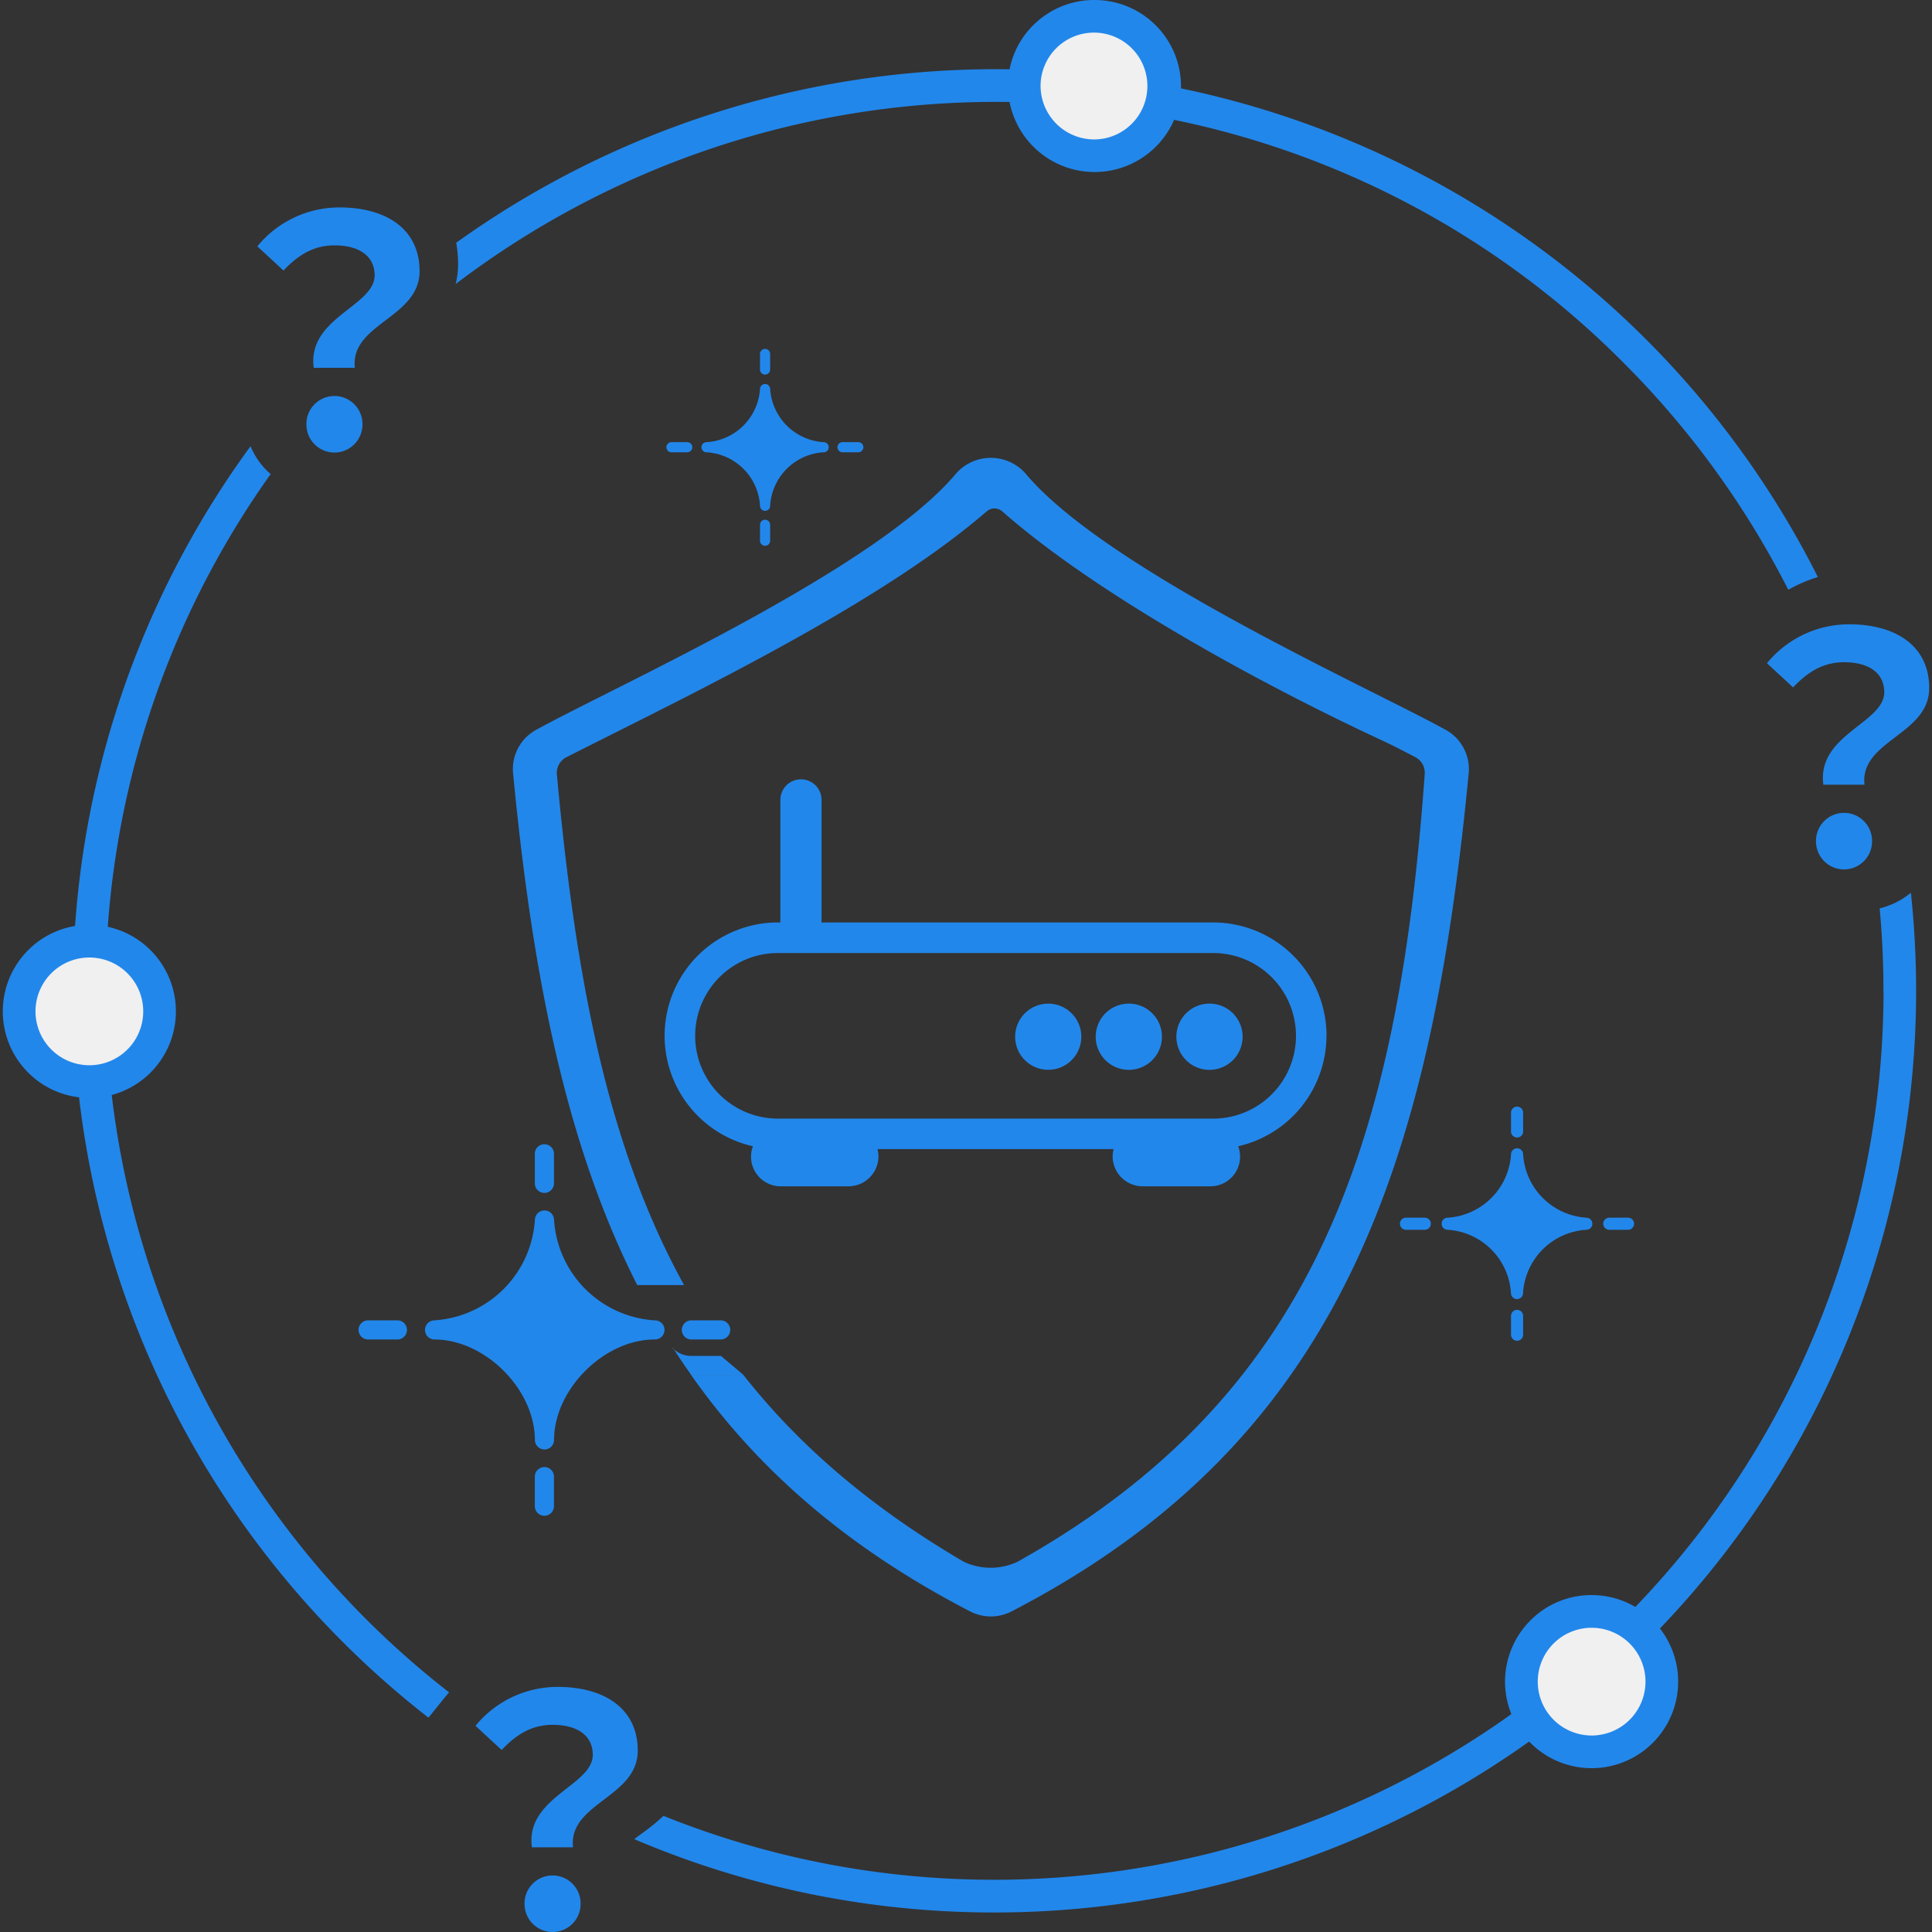
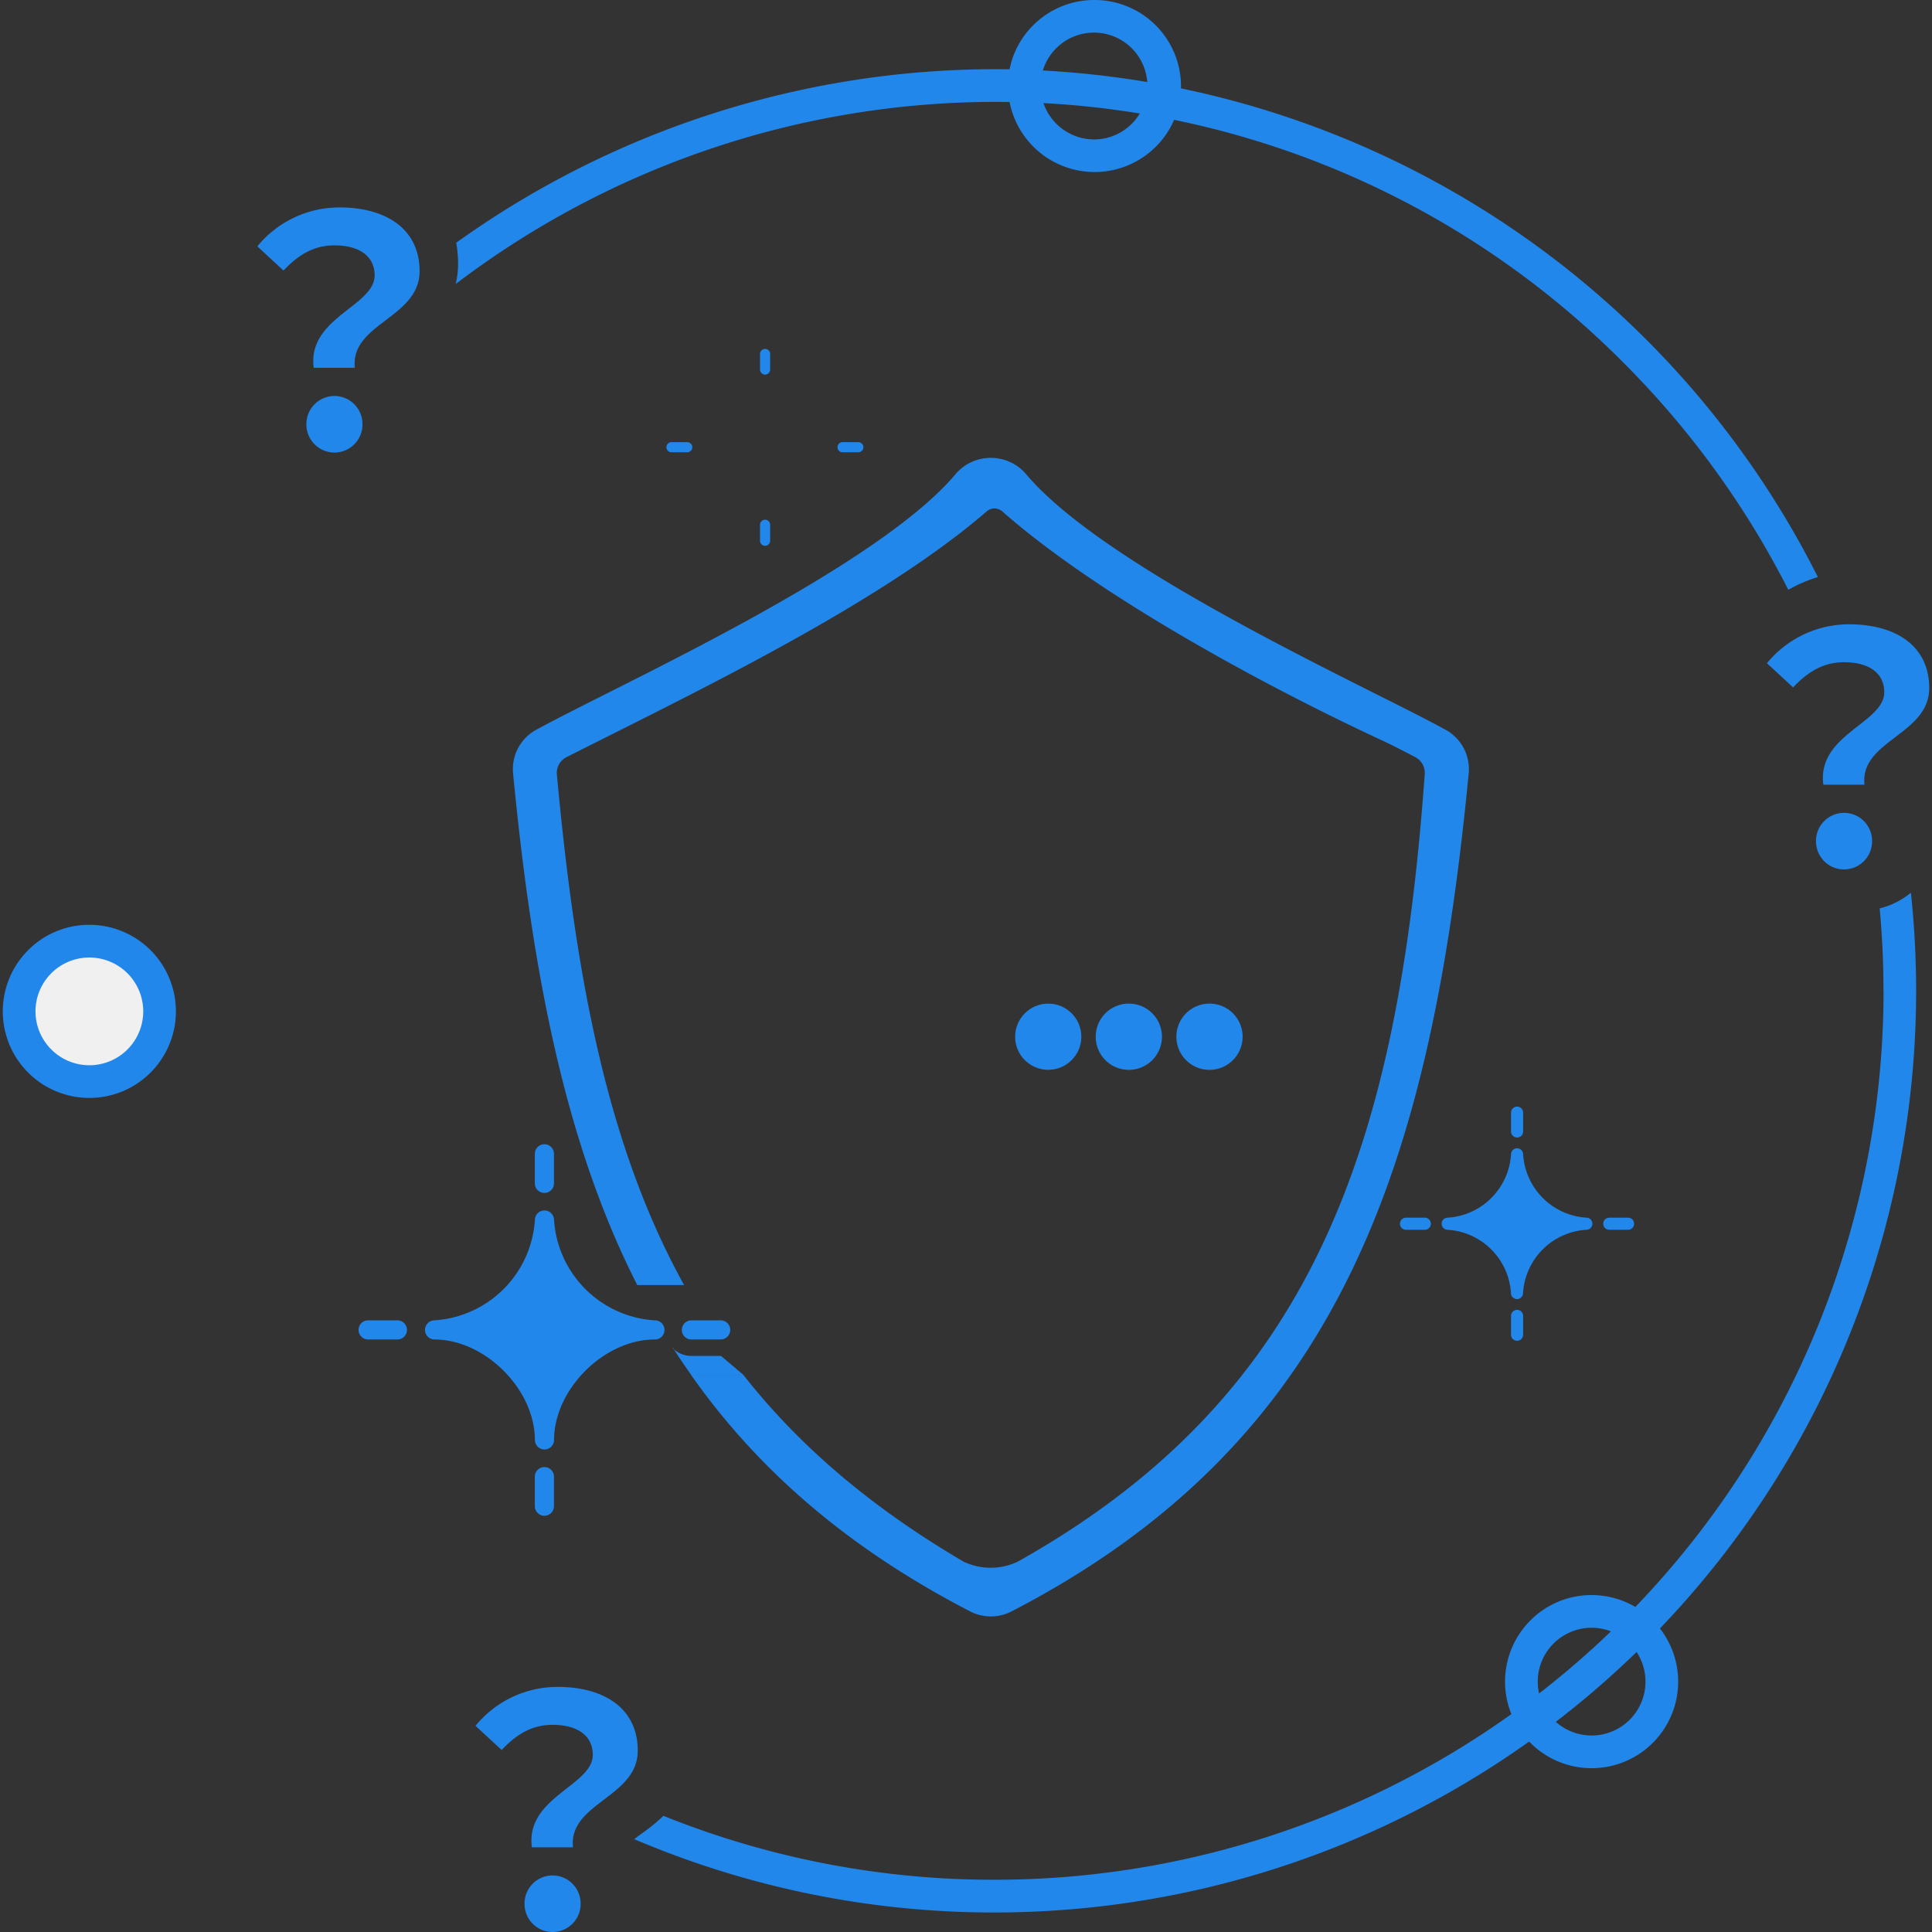
<svg xmlns="http://www.w3.org/2000/svg" width="245" height="245" viewBox="0 0 245 245">
  <rect x="0" y="0" width="245" height="245" fill="#333333" stroke="none" />
  <defs>
    <clipPath id="a">
      <rect width="245" height="245" transform="translate(321 1793)" fill="#dfdfdf" />
    </clipPath>
  </defs>
  <g transform="translate(-321 -1793)" clip-path="url(#a)">
    <g transform="translate(321.355 1793.005)">
      <path d="M238.589,87.774c0-2.425-1.938-3.8-5.089-3.8-2.508,0-4.488,1.088-6.468,3.193l-3.317-3.068a13.444,13.444,0,0,1,10.428-4.934c5.867,0,10.148,2.705,10.148,8.085,0,5.939-8.811,6.634-8.209,12.252h-5.214c-.85-6.344,7.722-7.805,7.722-11.723Zm-8.655,18.917a3.556,3.556,0,1,1,7.111,0,3.555,3.555,0,1,1-7.111,0Z" fill="#2287eb" />
      <path d="M74.817,222.523c0-2.425-1.938-3.8-5.089-3.8-2.508,0-4.488,1.088-6.468,3.193l-3.317-3.068a13.444,13.444,0,0,1,10.428-4.934c5.867,0,10.148,2.705,10.148,8.085,0,5.939-8.811,6.634-8.209,12.252H67.095c-.85-6.344,7.722-7.805,7.722-11.723ZM66.162,241.44a3.556,3.556,0,1,1,7.111,0,3.555,3.555,0,0,1-7.111,0Z" fill="#2287eb" />
      <path d="M125.8,12.915h-.041A113.206,113.206,0,0,0,57.434,36.009c-.985,4.084-4.188,6.437-6.23,7.929a15.96,15.96,0,0,0-1.876,1.513l.124,1.866a9.707,9.707,0,0,1,1.576,5.38c0,.207,0,.435-.021.663a9.893,9.893,0,0,1-9.847,9.256h-.674a9.832,9.832,0,0,1-6.509-2.5,112.766,112.766,0,0,0,22.638,154.5,19.452,19.452,0,0,1,14.532-6.551c9.94,0,16.346,5.5,16.346,14.024a10.98,10.98,0,0,1-3.69,8.189,111.945,111.945,0,0,0,41.928,8.106h.052A112.733,112.733,0,0,0,238.516,125.7c0-3.524-.166-7.028-.477-10.5a9.6,9.6,0,0,1-2.311.28h-.674a9.9,9.9,0,0,1-9.847-9.92,9.649,9.649,0,0,1,1.814-5.722l-.083-.829a10.963,10.963,0,0,1,1.1-6.23l-10.262-9.422,3.047-3.783a19.54,19.54,0,0,1,5.639-4.778A113.037,113.037,0,0,0,125.845,12.926Z" fill="none" />
      <path d="M70.723,241.357a.5.5,0,0,0-.135-.321L70.557,241h0a.537.537,0,0,0-.166.321.665.665,0,0,0,.166.373.754.754,0,0,0,.166-.363Z" fill="none" />
      <path d="M235.531,105.571a.5.5,0,0,0-.135-.321l-.031-.031h0a.537.537,0,0,0-.166.321.665.665,0,0,0,.166.373.755.755,0,0,0,.166-.363Z" fill="none" />
      <path d="M40.984,52.708a.5.5,0,0,0-.135-.321s-.021-.021-.031-.021a.489.489,0,0,0-.166.332.724.724,0,0,0,.166.384.754.754,0,0,0,.166-.363Z" fill="none" />
      <path d="M57.434,36.009a113.229,113.229,0,0,1,68.328-23.094h.041A111.983,111.983,0,0,1,205.5,45.97,113.155,113.155,0,0,1,226.42,74.786a19.072,19.072,0,0,1,3.752-1.617A117.007,117.007,0,0,0,125.8,8.769h-.041A117.48,117.48,0,0,0,57.5,30.775a15.814,15.814,0,0,1,.238,2.664,10.586,10.586,0,0,1-.311,2.571Z" fill="#2287eb" />
      <path d="M238.5,125.69A112.733,112.733,0,0,1,125.762,238.371h-.052a112.149,112.149,0,0,1-41.928-8.106,25.445,25.445,0,0,1-2.85,2.311c-.259.187-.56.415-.86.643a116.235,116.235,0,0,0,45.628,9.3h.052A116.874,116.874,0,0,0,242.632,125.69a118.392,118.392,0,0,0-.663-12.49,9.933,9.933,0,0,1-3.96,1.99c.321,3.472.487,6.976.477,10.5Z" fill="#2287eb" />
-       <path d="M56.605,214.614a112.766,112.766,0,0,1-22.638-154.5c-.155-.145-.321-.28-.477-.435a9.63,9.63,0,0,1-2.073-3.1A116.88,116.88,0,0,0,53.983,217.817l1.99-2.477c.207-.249.415-.5.622-.736Z" fill="#2287eb" />
      <path d="M47.152,34.91c0-2.425-1.938-3.8-5.089-3.8-2.508,0-4.488,1.088-6.468,3.193l-3.317-3.068A13.444,13.444,0,0,1,42.705,26.3c5.867,0,10.148,2.705,10.148,8.085,0,5.939-8.811,6.634-8.209,12.252H39.43c-.85-6.344,7.722-7.805,7.722-11.723ZM38.5,53.827a3.556,3.556,0,1,1,7.111,0,3.555,3.555,0,1,1-7.111,0Z" fill="#2287eb" />
      <path d="M10.977,119.346a8.9,8.9,0,1,1-8.9,8.9h0a8.9,8.9,0,0,1,8.9-8.9" fill="#f0f0f0" />
      <path d="M10.977,117.273a10.976,10.976,0,1,1-7.765,3.217A10.907,10.907,0,0,1,10.977,117.273Zm0,17.808a6.831,6.831,0,1,0-6.831-6.831A6.838,6.838,0,0,0,10.977,135.081Z" fill="#2287eb" />
-       <path d="M138.439,1.938a8.9,8.9,0,1,1-8.9,8.9h0a8.9,8.9,0,0,1,8.9-8.9" fill="#f0f0f0" />
      <path d="M138.439-.005A10.953,10.953,0,0,1,149.411,10.9a10.808,10.808,0,0,1-3.216,7.719A10.986,10.986,0,0,1,127.468,10.9a10.808,10.808,0,0,1,3.216-7.719A10.932,10.932,0,0,1,138.439-.005Zm0,17.683A6.774,6.774,0,1,0,131.6,10.9,6.813,6.813,0,0,0,138.439,17.678Z" fill="#2287eb" />
-       <path d="M201.481,204.342a8.9,8.9,0,1,1-8.9,8.9h0a8.9,8.9,0,0,1,8.9-8.9" fill="#f0f0f0" />
      <path d="M201.481,202.269a10.976,10.976,0,1,1-7.765,3.217A10.907,10.907,0,0,1,201.481,202.269Zm0,17.808a6.831,6.831,0,1,0-6.831-6.831A6.838,6.838,0,0,0,201.481,220.077Z" fill="#2287eb" />
      <path d="M68.681,151.272a1.214,1.214,0,0,0,1.213-1.213v-3.783a1.213,1.213,0,0,0-2.425,0v3.783A1.214,1.214,0,0,0,68.681,151.272Z" fill="#2287eb" />
      <path d="M68.681,186.037a1.214,1.214,0,0,0-1.213,1.213v3.783a1.213,1.213,0,0,0,2.425,0V187.25A1.208,1.208,0,0,0,68.681,186.037Z" fill="#2287eb" />
      <path d="M94.356,168.654a3.274,3.274,0,0,1-2.374,3.141c7.256,10,16.9,18.626,29.842,26.224a7.934,7.934,0,0,0,6.883.01c37.377-20.959,48.2-52.438,51.609-99.828a2.238,2.238,0,0,0-1.161-2.177c-1.368-.715-2.861-1.493-4.488-2.249-15.04-7-35.937-18.357-47.929-28.94a1.472,1.472,0,0,0-1.959,0C112.1,75.8,90.6,86.395,75.926,93.775c-1.6.808-3.1,1.555-4.467,2.249a2.231,2.231,0,0,0-1.192,2.208c2.529,27.541,6.924,49.37,17.5,67.136h3.3a3.287,3.287,0,0,1,3.286,3.286Z" fill="none" />
      <path d="M68.681,159.232a16.541,16.541,0,0,1-9.4,9.412,16.447,16.447,0,0,1,9.4,9.391,16.417,16.417,0,0,1,9.4-9.391,16.541,16.541,0,0,1-9.4-9.412Z" fill="none" />
      <path d="M68.681,178.035a16.418,16.418,0,0,0-9.4-9.391,16.541,16.541,0,0,0,9.4-9.412,16.541,16.541,0,0,0,9.4,9.412A16.477,16.477,0,0,0,68.681,178.035Z" fill="#fff" />
      <path d="M84.965,170.986s.073.062.114.093c-.031-.041-.052-.083-.083-.124Z" fill="#fff" />
      <path d="M91.07,167.431H87.286a1.213,1.213,0,0,0,0,2.425H91.07a1.213,1.213,0,0,0,0-2.425Z" fill="#2287eb" />
      <path d="M50.075,167.431H46.292a1.213,1.213,0,0,0,0,2.425h3.783a1.213,1.213,0,0,0,0-2.425Z" fill="#2287eb" />
      <path d="M200.818,154.412h0a8.587,8.587,0,0,1-8.023-8.033.767.767,0,0,0-1.534,0,8.586,8.586,0,0,1-8.033,8.033.767.767,0,1,0,0,1.534,8.569,8.569,0,0,1,8.023,8.023.767.767,0,1,0,1.534,0,8.561,8.561,0,0,1,8.023-8.023h0a.767.767,0,1,0,0-1.534Z" fill="#2287eb" />
      <path d="M192.028,144.244a.765.765,0,0,0,.767-.767v-2.384a.767.767,0,1,0-1.534,0v2.384A.765.765,0,0,0,192.028,144.244Z" fill="#2287eb" />
      <path d="M192.028,166.1a.765.765,0,0,0-.767.767v2.384a.767.767,0,1,0,1.534,0v-2.384A.765.765,0,0,0,192.028,166.1Z" fill="#2287eb" />
      <path d="M206.1,154.412H203.72a.767.767,0,1,0,0,1.534H206.1a.767.767,0,1,0,0-1.534Z" fill="#2287eb" />
      <path d="M180.326,154.412h-2.384a.767.767,0,1,0,0,1.534h2.384a.767.767,0,1,0,0-1.534Z" fill="#2287eb" />
-       <path d="M104.068,56.066h0a7.234,7.234,0,0,1-6.758-6.758.643.643,0,0,0-1.285,0,7.234,7.234,0,0,1-6.758,6.758.643.643,0,1,0,0,1.285,7.218,7.218,0,0,1,6.758,6.758.643.643,0,1,0,1.285,0,7.218,7.218,0,0,1,6.758-6.758h0a.643.643,0,1,0,0-1.285Z" fill="#2287eb" />
      <path d="M96.667,47.5a.646.646,0,0,0,.643-.643v-2a.643.643,0,0,0-1.285,0v2A.646.646,0,0,0,96.667,47.5Z" fill="#2287eb" />
      <path d="M96.667,65.9a.646.646,0,0,0-.643.643v2a.643.643,0,1,0,1.285,0v-2A.646.646,0,0,0,96.667,65.9Z" fill="#2287eb" />
      <path d="M108.515,56.066h-2a.643.643,0,1,0,0,1.285h2a.643.643,0,0,0,0-1.285Z" fill="#2287eb" />
      <path d="M86.82,56.066h-2a.643.643,0,1,0,0,1.285h2a.643.643,0,0,0,0-1.285Z" fill="#2287eb" />
      <path d="M82.663,167.431h0a13.647,13.647,0,0,1-12.76-12.76,1.213,1.213,0,0,0-2.425,0,13.647,13.647,0,0,1-12.76,12.76,1.213,1.213,0,0,0,0,2.425c6.437,0,12.76,6.323,12.76,12.77a1.213,1.213,0,0,0,2.425,0c0-6.437,6.323-12.76,12.76-12.77h0a1.213,1.213,0,1,0,0-2.425Z" fill="#2287eb" />
-       <path d="M167.866,131.349a14.39,14.39,0,0,0-14.377-14.377h-49.66V101.435a2.612,2.612,0,1,0-5.224,0v15.538h-.3a14.367,14.367,0,0,0-3.182,28.38,3.761,3.761,0,0,0,3.555,5.079h8.572a3.809,3.809,0,0,0,3.794-3.794,3.882,3.882,0,0,0-.124-.923h29.945a3.882,3.882,0,0,0-.124.923,3.809,3.809,0,0,0,3.794,3.794h8.572a3.761,3.761,0,0,0,3.555-5.079,14.39,14.39,0,0,0,11.195-14Zm-14.377,10.5H98.3a10.5,10.5,0,0,1,0-21H153.49a10.5,10.5,0,1,1,0,21Z" fill="#2287eb" />
      <circle cx="4.198" cy="4.198" r="4.198" transform="translate(128.375 127.265)" fill="#2287eb" />
      <path d="M142.793,127.265a4.2,4.2,0,1,0,4.2,4.2A4.194,4.194,0,0,0,142.793,127.265Z" fill="#2287eb" />
      <path d="M153.023,127.265a4.2,4.2,0,1,0,4.2,4.2A4.194,4.194,0,0,0,153.023,127.265Z" fill="#2287eb" />
      <path d="M91.07,171.94H87.286a3.253,3.253,0,0,1-2.2-.86c.7,1.109,1.451,2.187,2.2,3.265H93.92" fill="#2287eb" />
      <path d="M182.969,92.542c-2.115-1.161-5.172-2.705-8.821-4.53C160.517,81.16,137.724,69.7,129.66,60a5.882,5.882,0,0,0-8.738,0C112.868,69.7,90.064,81.16,76.444,88.012c-3.638,1.835-6.706,3.379-8.821,4.54a5.671,5.671,0,0,0-2.913,5.525c2.446,25.385,6.634,46.955,15.745,64.877h5.939c-9.578-17.32-13.713-38.4-16.128-64.721a2.231,2.231,0,0,1,1.192-2.208c1.368-.694,2.871-1.451,4.467-2.249,14.688-7.38,36.185-17.973,48.852-28.94a1.5,1.5,0,0,1,1.959,0c11.993,10.573,32.889,21.943,47.929,28.94,1.638.757,3.13,1.544,4.488,2.249a2.247,2.247,0,0,1,1.161,2.177c-3.41,47.39-14.232,78.87-51.609,99.828a7.969,7.969,0,0,1-6.883-.01c-11.837-6.945-20.9-14.75-27.914-23.674H87.276c8.375,11.91,19.746,21.9,35.408,30a5.712,5.712,0,0,0,5.224,0c41.834-21.643,53.205-56.709,57.984-106.276a5.7,5.7,0,0,0-2.913-5.525Z" fill="#2287eb" />
    </g>
  </g>
</svg>